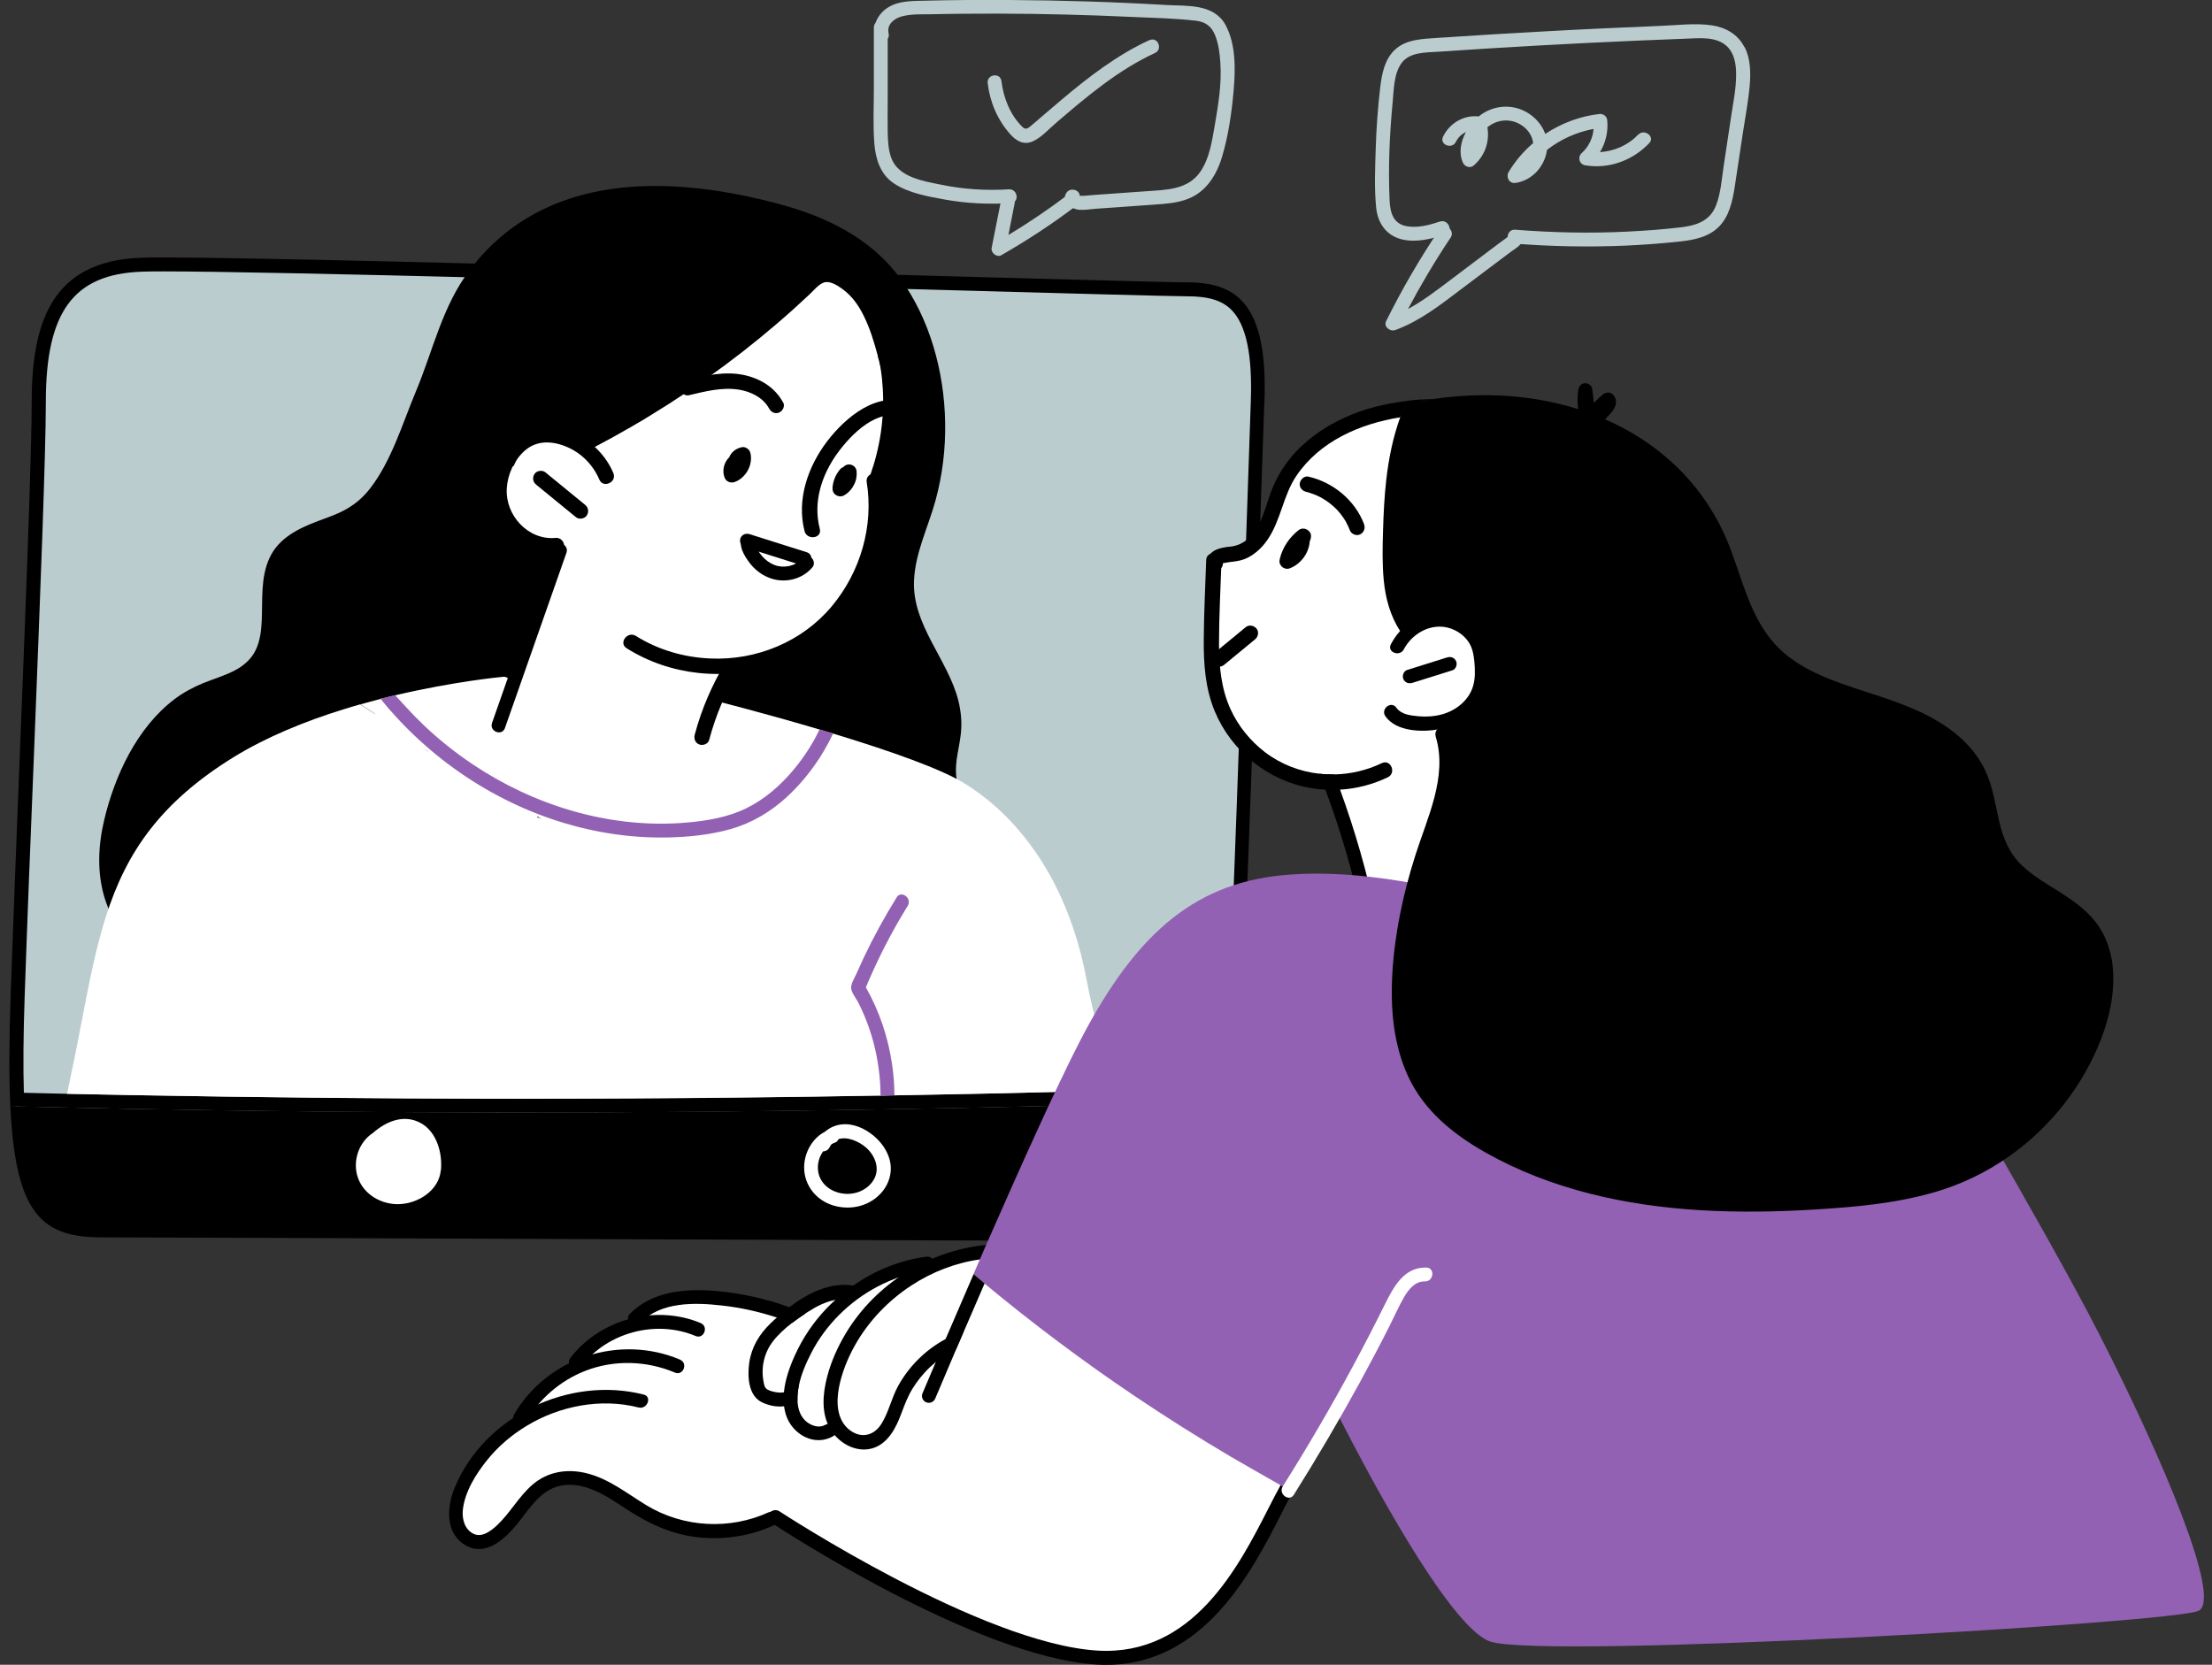
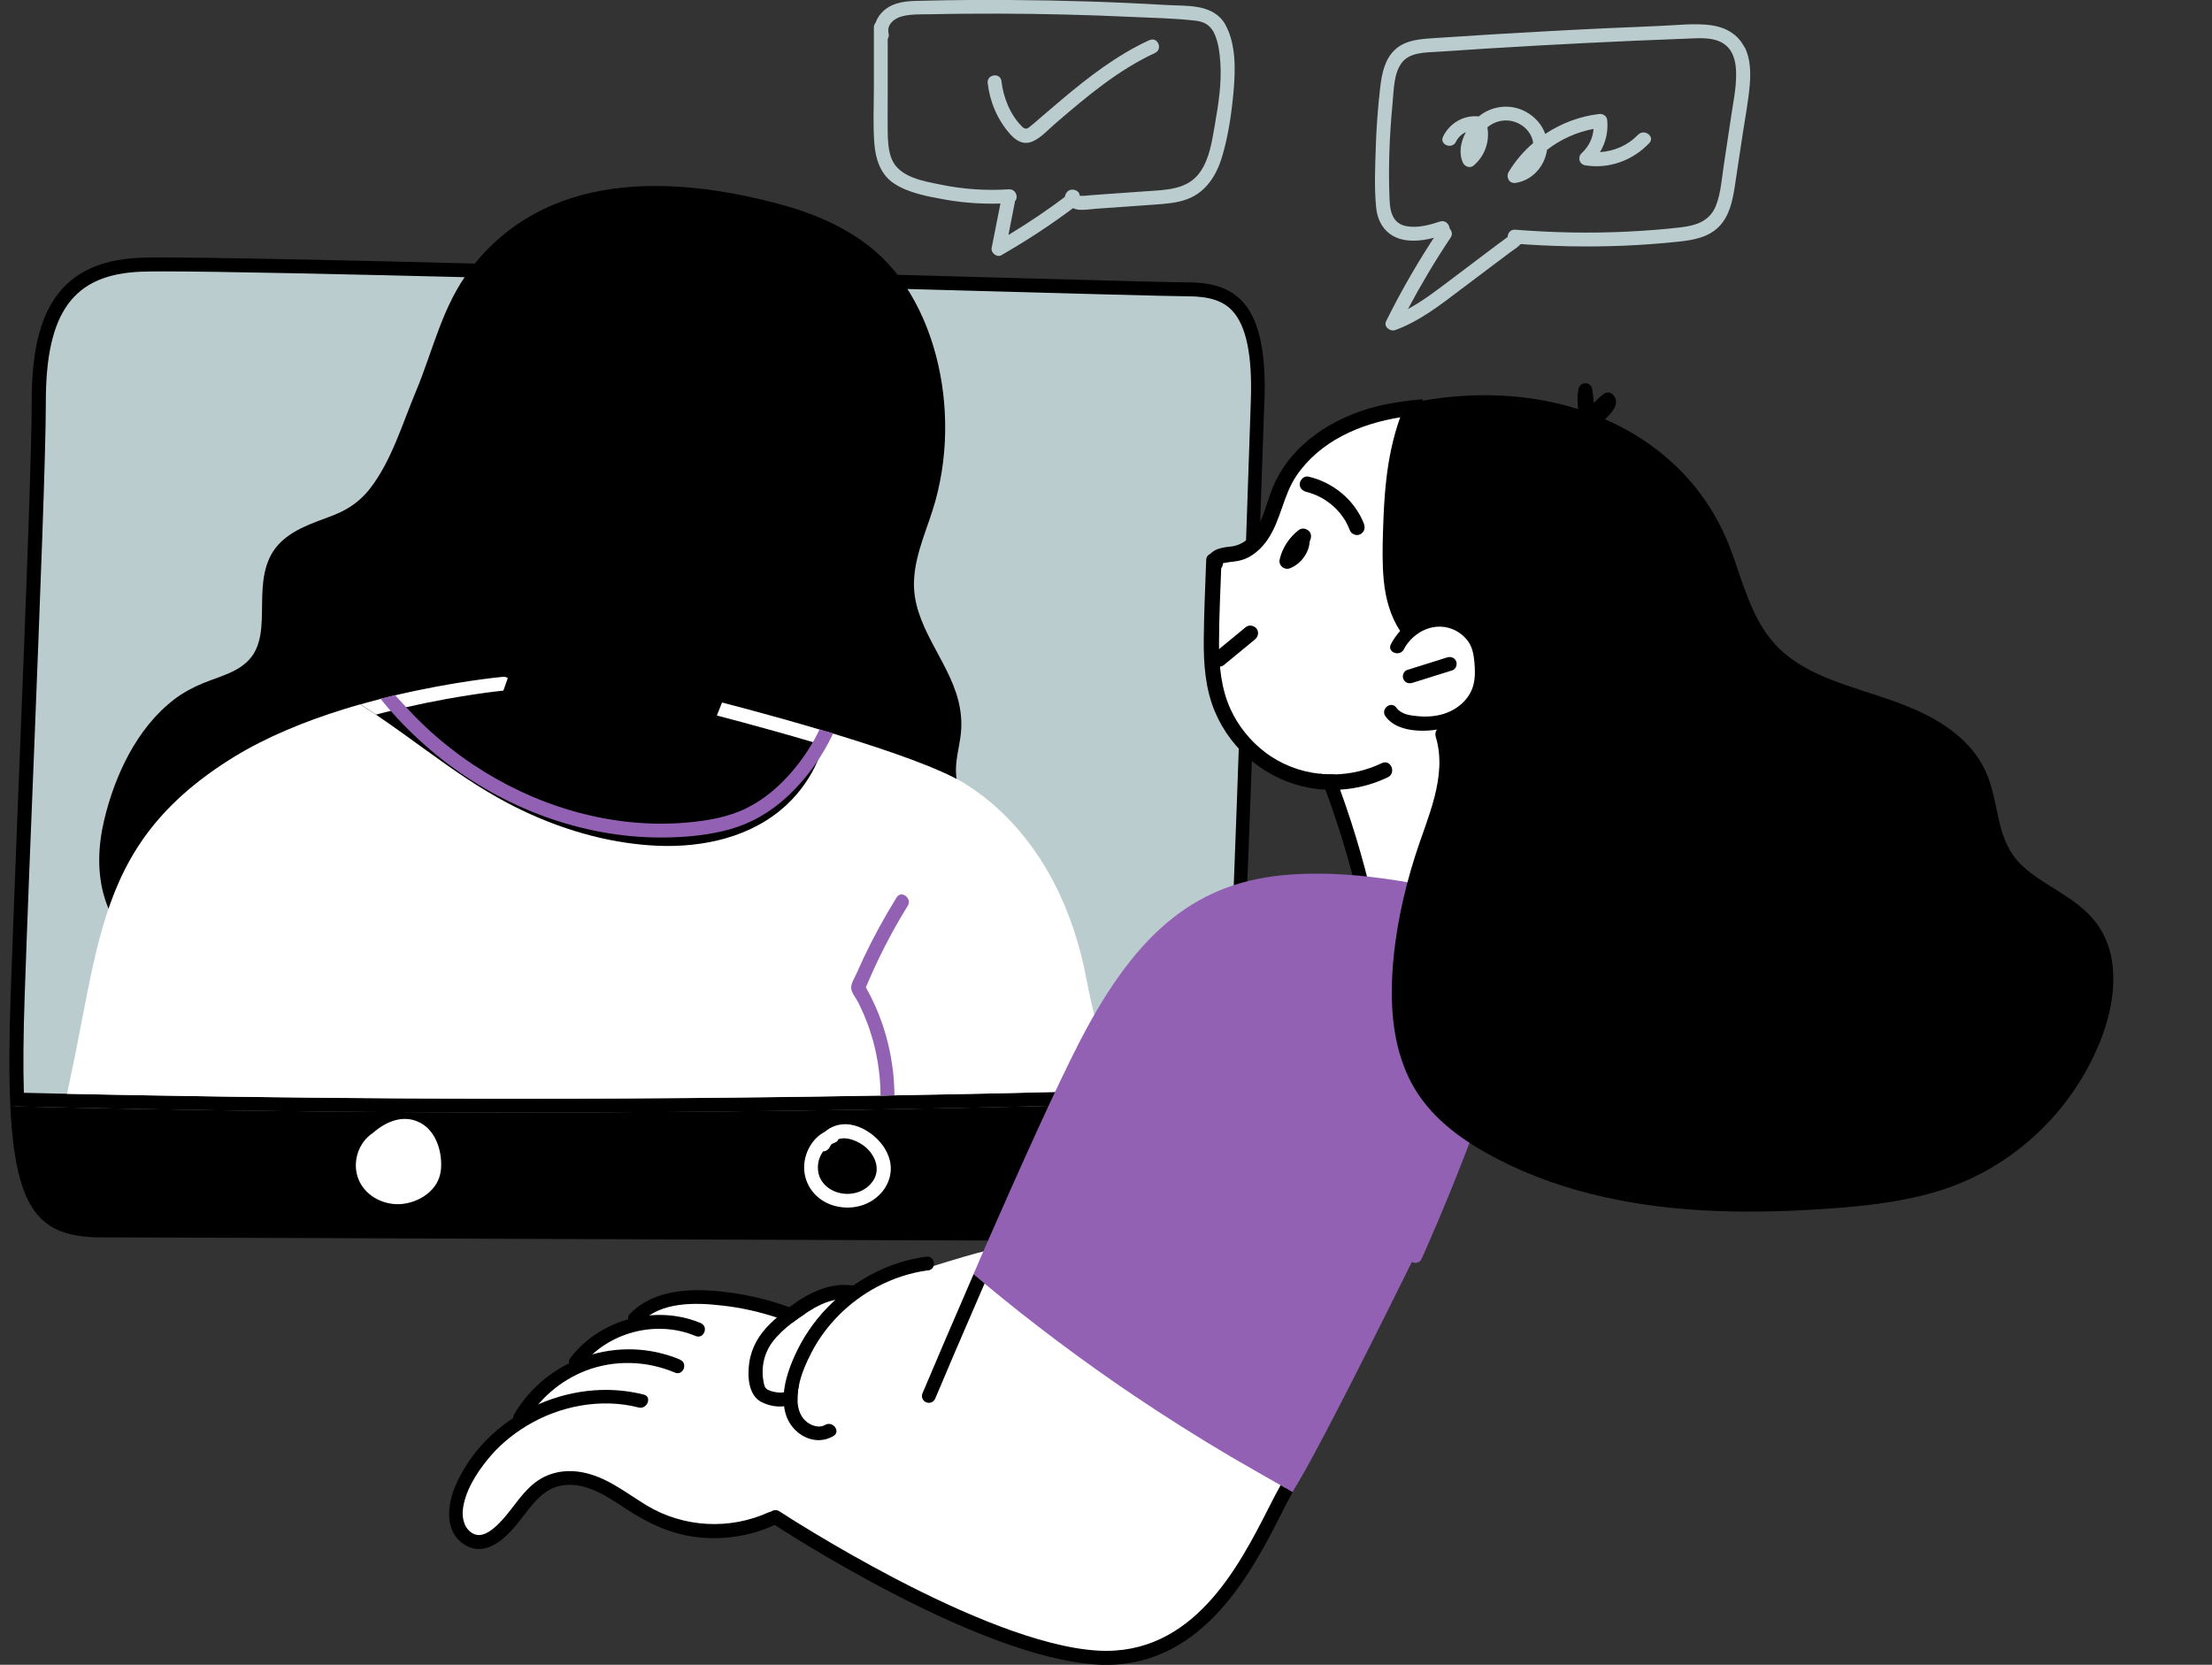
<svg xmlns="http://www.w3.org/2000/svg" width="186" height="140" viewBox="0 0 186 140" fill="none">
  <rect x="0" y="0" width="186" height="140" fill="#333333" stroke="none" />
  <g clip-path="url(#clip0_7281_40054)">
    <path d="M127.878 19.471C127.544 19.249 127.185 19.317 126.928 19.616C126.86 19.693 126.834 19.787 126.826 19.89C126.535 20.121 126.21 20.335 125.919 20.557C125.492 20.882 125.064 21.207 124.628 21.532C123.747 22.199 122.858 22.866 121.977 23.533C120.823 24.405 119.669 25.294 118.394 25.987C119.489 23.926 120.678 21.925 121.977 19.984C122.396 19.36 121.464 18.659 121.045 19.283C119.378 21.754 117.881 24.337 116.556 27.005C116.316 27.483 116.898 27.911 117.325 27.757C119.378 27.005 121.114 25.645 122.841 24.337C123.773 23.635 124.714 22.926 125.646 22.224C126.099 21.882 126.552 21.54 127.014 21.198C127.45 20.873 128.023 20.591 128.109 20.01C128.134 19.813 128.04 19.582 127.878 19.479V19.471Z" fill="#BBCCCF" />
    <path d="M146.679 3.959C146.132 2.882 145.106 2.3 143.934 2.129C142.506 1.924 140.984 2.129 139.547 2.181C136.46 2.309 133.365 2.446 130.278 2.617C127.123 2.788 123.976 2.976 120.82 3.19C119.606 3.275 118.246 3.301 117.306 4.173C116.425 4.985 116.194 6.208 116.057 7.354C115.861 9.056 115.732 10.766 115.681 12.476C115.63 14.118 115.553 15.811 115.715 17.444C115.843 18.753 116.562 19.813 117.879 20.13C119.093 20.42 120.376 20.095 121.53 19.71C122.248 19.471 121.787 18.394 121.077 18.633C120.196 18.924 119.187 19.197 118.255 19.018C117.118 18.804 116.887 17.821 116.844 16.803C116.724 14.075 116.844 11.33 117.101 8.62C117.203 7.559 117.195 6.2 117.853 5.302C118.529 4.378 119.871 4.421 120.897 4.353C123.693 4.164 126.49 3.985 129.295 3.831C132.065 3.677 134.827 3.54 137.598 3.42C139.017 3.361 140.428 3.301 141.848 3.249C142.925 3.207 144.302 3.07 145.174 3.857C145.85 4.464 145.995 5.447 145.986 6.302C145.986 7.465 145.738 8.628 145.567 9.783C145.362 11.168 145.148 12.545 144.943 13.93C144.772 15.041 144.704 16.23 144.293 17.282C143.78 18.599 142.626 18.966 141.317 19.12C139.821 19.3 138.316 19.403 136.811 19.48C133.673 19.634 130.534 19.565 127.405 19.317C126.661 19.257 126.524 20.42 127.276 20.48C130.381 20.728 133.493 20.788 136.606 20.66C138.136 20.591 139.659 20.48 141.181 20.318C142.395 20.189 143.669 19.958 144.558 19.044C145.422 18.154 145.679 16.897 145.867 15.717C146.098 14.229 146.32 12.733 146.542 11.245C146.747 9.885 147.013 8.517 147.132 7.14C147.218 6.088 147.192 4.934 146.705 3.968L146.679 3.959Z" fill="#BBCCCF" />
    <path d="M99.406 24.319C95.31 24.319 19.444 22.011 12.124 22.284C4.805 22.558 3.043 27.509 3.043 34.196C3.043 40.011 2.154 60.14 1.538 76.371C1.444 78.782 1.358 81.108 1.281 83.288C0.785 97.868 2.034 102.221 6.549 103.127C7.25 103.273 8.037 103.332 8.909 103.332C10.294 103.332 14.63 103.349 20.684 103.367C42.746 103.444 87.683 103.623 96.183 103.623C107.017 103.623 103.306 94.927 103.793 87.932C103.87 86.846 103.964 84.99 104.067 82.604C104.092 82.1 104.109 81.57 104.144 81.014C104.144 80.894 104.152 80.766 104.161 80.638C104.751 66.964 105.614 40.738 105.845 34.196C106.136 26.064 103.502 24.319 99.406 24.319Z" fill="#BBCCCF" />
    <path d="M106.323 33.786C106.622 25.517 103.963 23.747 99.824 23.747C95.916 23.747 27.584 21.652 13.697 21.652C12.867 21.652 12.234 21.652 11.815 21.677C4.436 21.959 2.666 26.996 2.666 33.786C2.666 40.575 1.494 66.562 0.896 83.691C0.767 87.427 0.75 90.506 0.87 93.037C2.375 93.08 3.888 93.114 5.394 93.139C7.335 93.182 9.284 93.225 11.234 93.259C22.06 93.465 32.894 93.567 43.72 93.567C54.546 93.567 64.525 93.473 74.932 93.285C81.26 93.174 87.588 93.054 93.915 92.84C97.379 92.729 100.833 92.584 104.288 92.404C104.211 91.053 104.16 89.702 104.245 88.402C104.741 81.296 106.015 42.038 106.315 33.769L106.323 33.786ZM103.091 88.334C103.022 89.326 103.031 90.326 103.074 91.301C99.918 91.455 96.754 91.583 93.625 91.686C87.126 91.9 80.772 92.011 74.923 92.122C64.576 92.31 54.084 92.404 43.737 92.404C33.39 92.404 22.034 92.302 11.268 92.096C9.498 92.062 7.642 92.028 5.65 91.985C4.479 91.96 3.264 91.925 2.007 91.9C1.939 89.685 1.964 87 2.076 83.733C2.289 77.551 2.58 70.18 2.871 63.048C3.375 50.238 3.854 38.147 3.854 33.786C3.854 26.227 6.18 23.063 11.884 22.849C12.277 22.832 12.893 22.823 13.722 22.823C22.787 22.823 55.717 23.73 77.514 24.337C89.683 24.67 98.482 24.918 99.85 24.918C101.646 24.918 102.8 25.277 103.587 26.098C104.792 27.355 105.314 29.852 105.177 33.743C105.117 35.334 105.023 38.061 104.912 41.499C104.425 55.865 103.51 82.622 103.116 88.342L103.091 88.334Z" fill="black" />
    <path d="M84.365 80.21C82.869 84.015 79.542 86.572 75.891 88.154C71.88 89.89 67.425 90.737 63.115 91.327C58.523 91.951 53.88 92.139 49.263 91.942C44.628 91.754 40.01 91.198 35.452 90.343C31.151 89.54 26.841 88.539 22.728 87.043C18.846 85.615 15.058 83.614 12.108 80.655C10.662 79.201 9.405 77.491 8.798 75.516C8.148 73.395 8.251 71.12 8.756 68.982C9.645 65.211 11.526 61.184 14.673 58.798C15.417 58.234 16.238 57.797 17.093 57.447C17.931 57.105 18.803 56.848 19.616 56.446C20.402 56.053 21.095 55.497 21.488 54.693C21.873 53.907 21.976 53.009 22.01 52.154C22.087 50.409 21.907 48.562 22.66 46.929C23.429 45.253 25.071 44.449 26.704 43.833C27.508 43.526 28.338 43.26 29.09 42.833C29.886 42.388 30.561 41.798 31.117 41.08C32.913 38.771 33.836 35.633 34.956 32.956C36.436 29.433 37.171 25.756 39.54 22.652C45.825 14.409 56.317 14.708 65.433 17.137C69.401 18.188 73.18 19.984 75.669 23.37C78.191 26.808 79.397 31.263 79.474 35.496C79.517 37.719 79.251 39.951 78.662 42.097C78.054 44.312 76.96 46.476 76.857 48.81C76.686 52.556 79.688 55.42 80.577 58.892C80.808 59.807 80.893 60.722 80.799 61.654C80.68 62.834 80.295 63.989 80.397 65.186C80.551 66.93 81.654 68.418 82.612 69.812C83.672 71.351 84.664 72.907 84.998 74.789C85.323 76.619 85.015 78.517 84.34 80.227L84.365 80.21Z" fill="black" />
-     <path d="M73.407 39.395C73.681 41.037 73.698 42.73 73.424 44.381C72.92 47.459 71.44 50.341 69.072 52.402C66.9 54.283 64.112 55.386 61.239 55.395C60.837 56.284 60.444 57.165 60.042 58.054C59.99 58.165 59.922 58.242 59.845 58.302C59.717 58.678 59.597 59.054 59.494 59.448C60.238 60.115 61.478 60.141 62.41 60.303C63.736 60.542 65.044 60.842 66.344 61.192C67.037 61.38 67.952 61.543 68.567 61.988C69.003 61.765 69.636 62.116 69.397 62.68C69.345 62.8 69.294 62.911 69.243 63.031C69.422 64.006 68.807 64.784 68.106 65.391C67.259 66.947 66.216 68.375 64.711 69.393C62.641 70.804 60.119 71.394 57.639 71.454C54.808 71.522 51.91 71.06 49.139 70.479C47.831 70.205 46.668 69.726 45.582 68.94C45.453 68.846 45.325 68.751 45.197 68.657C45.094 68.991 44.598 69.222 44.248 69.008C41.982 67.674 39.81 66.195 37.732 64.604C37.048 64.245 36.423 63.792 35.936 63.168C34.499 62.304 33.08 61.5 31.677 60.688C31.199 60.414 31.515 59.739 31.942 59.636C34.055 59.149 36.175 58.73 38.313 58.388C39.339 58.225 40.383 58.037 41.417 57.951C41.879 57.909 42.324 57.934 42.734 58.071C43.871 54.001 45.402 50.041 47.309 46.27C47.292 46.253 46.958 45.603 46.958 45.603C45.693 45.586 44.453 45.338 43.452 44.483C41.956 43.201 41.939 41.182 42.768 39.507C42.871 39.301 43.033 39.199 43.204 39.173C43.333 38.848 43.487 38.532 43.683 38.232C44.307 37.266 45.411 36.402 46.616 36.428C47.249 36.437 47.796 36.745 48.292 37.129C48.557 37.334 48.814 37.54 49.079 37.745C49.105 37.574 49.207 37.42 49.43 37.352C51.106 36.804 52.705 36.086 54.218 35.214C54.236 35.077 54.304 34.94 54.441 34.82C55.561 33.888 56.792 33.102 58.109 32.452C58.084 32.221 58.203 31.981 58.443 31.845C60.512 30.682 62.479 29.348 64.334 27.868C65.164 27.21 65.959 26.526 66.737 25.816C67.114 25.465 67.49 25.115 67.858 24.764C68.191 24.431 68.507 24.037 68.884 23.755C69.722 23.14 70.594 23.73 71.346 24.2C72.176 24.713 72.817 25.406 73.176 26.321C73.527 27.227 73.629 28.21 73.749 29.168C73.792 29.519 73.835 29.861 73.877 30.211C74.049 30.271 74.194 30.417 74.245 30.656C74.835 33.589 74.519 36.642 73.407 39.395Z" fill="white" />
    <path d="M74.161 40.353C74.025 39.532 72.75 39.712 72.879 40.541C73.477 44.252 72.349 48.1 69.946 50.982C67.449 53.975 63.609 55.548 59.736 55.377C57.521 55.283 55.349 54.659 53.468 53.479C52.766 53.043 51.988 54.069 52.689 54.514C56.375 56.831 61.027 57.301 65.131 55.856C69.082 54.462 72.135 51.205 73.511 47.271C74.29 45.065 74.52 42.679 74.153 40.362L74.161 40.353Z" fill="black" />
    <path d="M75.499 32.358C75.414 30.989 75.174 29.638 74.807 28.322C74.473 27.141 74.123 25.585 73.139 24.781C72.498 24.251 71.728 25.286 72.361 25.816C72.797 26.175 72.968 26.885 73.156 27.398C73.362 27.962 73.541 28.535 73.686 29.125C73.986 30.305 74.165 31.52 74.234 32.734C74.371 35.188 73.994 37.659 73.174 39.968C72.891 40.746 74.097 41.225 74.379 40.438C75.303 37.847 75.679 35.102 75.508 32.358H75.499Z" fill="black" />
    <path d="M76.467 33.914C73.782 32.819 71.089 35.103 69.558 37.104C67.942 39.224 66.967 42.003 67.651 44.663C67.856 45.458 69.139 45.287 68.934 44.475C68.352 42.234 69.079 39.968 70.405 38.13C71.559 36.531 73.808 34.222 75.997 35.111C76.767 35.428 77.246 34.222 76.467 33.905V33.914Z" fill="black" />
    <path d="M72.029 39.609C72.012 39.558 72.003 39.506 71.986 39.446C71.96 39.395 71.926 39.352 71.9 39.301C71.815 39.19 71.687 39.113 71.541 39.079C71.319 39.019 71.08 39.096 70.926 39.267C70.823 39.31 70.729 39.369 70.644 39.464C70.276 39.891 70.045 40.455 70.002 41.02C69.985 41.251 70.07 41.473 70.259 41.61C70.353 41.678 70.455 41.721 70.575 41.738C70.686 41.747 70.797 41.738 70.9 41.695C71.011 41.636 71.114 41.576 71.216 41.499C71.293 41.439 71.362 41.37 71.43 41.302C71.593 41.139 71.704 40.968 71.815 40.755C72.003 40.404 72.063 40.002 72.029 39.617V39.609Z" fill="black" />
    <path d="M63.112 38.155C63.078 37.993 63.001 37.822 62.856 37.728C62.719 37.634 62.539 37.565 62.377 37.608C61.975 37.694 61.607 37.924 61.402 38.283C61.368 38.335 61.35 38.395 61.325 38.446C60.872 38.882 60.692 39.6 60.94 40.191C61.077 40.524 61.462 40.652 61.787 40.532C62.71 40.191 63.309 39.122 63.112 38.155Z" fill="black" />
    <path d="M65.849 33.846C65.165 32.589 63.959 31.845 62.591 31.545C60.974 31.186 59.307 31.58 57.733 31.956C57.392 32.041 57.135 32.324 57.186 32.691C57.229 33.016 57.58 33.324 57.922 33.239C59.29 32.914 60.718 32.546 62.129 32.768C63.121 32.922 64.173 33.435 64.668 34.35C64.831 34.658 65.173 34.838 65.515 34.692C65.814 34.564 66.028 34.154 65.857 33.846H65.849Z" fill="black" />
    <path d="M42.944 57.438C42.961 57.609 42.901 57.772 42.79 57.883C42.73 57.951 42.653 58.003 42.568 58.028C42.525 58.054 42.474 58.063 42.422 58.071C42.354 58.071 38.78 58.422 34.154 59.474C33.734 59.568 33.298 59.67 32.862 59.781C32.46 59.875 32.041 59.987 31.622 60.098C31.58 60.072 31.545 60.047 31.511 60.021C31.118 59.756 30.707 59.491 30.297 59.234C30.878 59.072 31.451 58.918 32.016 58.772C32.426 58.67 32.837 58.567 33.23 58.473C38.13 57.319 42.021 56.942 42.311 56.917C42.611 56.891 42.884 57.096 42.935 57.396C42.935 57.413 42.935 57.43 42.935 57.447L42.944 57.438Z" fill="white" />
    <path d="M69.438 61.5C69.412 61.714 69.378 61.919 69.336 62.133C69.319 62.218 69.301 62.295 69.284 62.372C69.267 62.466 69.242 62.56 69.216 62.663C68.934 62.578 68.651 62.492 68.369 62.415C63.82 61.072 59.827 60.055 59.741 60.038C59.433 59.961 59.237 59.644 59.314 59.328C59.356 59.157 59.476 59.02 59.63 58.943C59.75 58.883 59.886 58.866 60.023 58.901C60.357 58.986 64.384 60.004 68.925 61.355C69.096 61.406 69.267 61.457 69.438 61.509V61.5Z" fill="white" />
    <path d="M61.928 55.557C61.672 55.36 61.202 55.386 61.022 55.685C59.876 57.584 58.995 59.619 58.423 61.765C58.328 62.099 58.44 62.466 58.79 62.603C59.09 62.723 59.534 62.578 59.628 62.236C60.167 60.209 60.979 58.259 62.057 56.455C62.236 56.156 62.228 55.771 61.928 55.548V55.557Z" fill="black" />
    <path d="M51.574 39.78C50.959 38.343 49.838 37.197 48.436 36.513C46.999 35.812 45.195 35.607 43.801 36.522C41.167 38.258 40.475 42.303 42.553 44.714C43.639 45.971 45.263 46.664 46.922 46.51C47.752 46.433 47.529 45.159 46.709 45.236C44.4 45.449 42.484 43.329 42.612 41.088C42.681 39.891 43.22 38.711 44.117 37.907C45.127 37.009 46.426 37.069 47.623 37.565C48.872 38.078 49.864 39.087 50.394 40.327C50.719 41.097 51.899 40.55 51.574 39.788V39.78Z" fill="black" />
    <path d="M49.203 42.457C48.091 41.542 46.971 40.635 45.859 39.72C45.594 39.507 45.141 39.575 44.953 39.849C44.748 40.148 44.799 40.524 45.081 40.755C46.193 41.67 47.313 42.585 48.425 43.491C48.69 43.705 49.143 43.637 49.331 43.363C49.536 43.064 49.485 42.688 49.203 42.457Z" fill="black" />
    <path d="M75.001 29.886C74.719 28.792 74.411 27.697 73.958 26.654C73.547 25.696 73.017 24.773 72.282 24.029C71.572 23.302 70.512 22.532 69.451 22.567C68.887 22.584 68.408 22.866 67.998 23.233C67.493 23.678 67.014 24.157 66.518 24.61C65.544 25.5 64.543 26.372 63.526 27.21C61.439 28.929 59.276 30.553 57.027 32.058C54.538 33.734 51.956 35.257 49.296 36.65C48.629 36.992 49.083 38.078 49.749 37.728C54.205 35.402 58.455 32.691 62.422 29.596C64.398 28.056 66.296 26.432 68.118 24.713C68.468 24.379 68.938 23.772 69.451 23.721C69.93 23.678 70.512 24.063 70.879 24.337C71.666 24.91 72.231 25.739 72.65 26.603C73.163 27.646 73.496 28.758 73.796 29.869C74.189 31.374 74.505 32.896 74.625 34.453C74.685 35.205 75.839 35.034 75.779 34.282C75.668 32.794 75.369 31.323 74.993 29.878L75.001 29.886Z" fill="black" />
    <path d="M67.866 46.45C66.25 45.937 64.642 45.424 63.026 44.919C62.727 44.825 62.393 44.945 62.265 45.253C62.154 45.535 62.291 45.911 62.598 46.014L67.438 47.544C67.738 47.639 68.071 47.519 68.199 47.211C68.311 46.929 68.174 46.553 67.866 46.45Z" fill="black" />
    <path d="M68.208 46.886C67.943 46.689 67.593 46.758 67.387 47.006C66.883 47.613 65.908 47.81 65.138 47.519C64.737 47.365 64.377 47.108 64.095 46.783C63.95 46.612 63.796 46.407 63.693 46.219C63.633 46.108 63.582 45.997 63.531 45.886C63.505 45.834 63.48 45.783 63.471 45.723C63.651 45.159 62.847 44.629 62.453 45.193C62.017 45.826 62.59 46.741 62.983 47.271C63.394 47.835 63.958 48.297 64.608 48.562C65.882 49.101 67.43 48.767 68.32 47.699C68.525 47.459 68.448 47.066 68.2 46.877L68.208 46.886Z" fill="black" />
    <path d="M46.546 46.057C44.819 50.974 43.091 55.891 41.373 60.799C41.124 61.509 42.211 61.936 42.459 61.226C44.186 56.309 45.913 51.393 47.632 46.484C47.88 45.774 46.794 45.347 46.546 46.057Z" fill="black" />
    <path d="M93.615 91.686C87.228 91.899 80.977 92.011 75.213 92.113C75.111 92.113 75.016 92.113 74.914 92.113C74.623 92.113 74.332 92.122 74.042 92.13C70.202 92.199 66.346 92.25 62.48 92.293C56.221 92.361 49.953 92.395 43.728 92.395C42.77 92.395 41.812 92.395 40.854 92.395C31.012 92.378 21.076 92.276 11.259 92.096C9.489 92.062 7.633 92.028 5.641 91.985C5.743 91.472 5.854 90.967 5.957 90.454C6.308 88.838 6.598 87.307 6.881 85.828C8.12 79.415 9.13 74.216 12.687 69.675C14.346 67.563 16.552 65.587 19.605 63.698C22.401 61.97 25.668 60.653 28.823 59.67C29.31 59.516 29.798 59.371 30.285 59.234C30.696 59.499 31.098 59.755 31.499 60.021C31.542 60.046 31.576 60.072 31.611 60.098C33.09 61.098 34.467 62.107 35.843 63.099C38.084 64.724 40.29 66.272 42.676 67.528C43.488 67.956 44.318 68.358 45.164 68.717C45.241 68.751 45.31 68.777 45.386 68.811C48.499 70.12 51.826 70.958 55.178 71.12C59.094 71.308 63.25 70.41 66.183 67.648C67.269 66.622 68.158 65.365 68.748 63.997C68.936 63.561 69.09 63.116 69.21 62.663C69.236 62.569 69.261 62.466 69.278 62.372C69.296 62.295 69.313 62.218 69.33 62.141C69.373 61.928 69.407 61.722 69.433 61.508C69.638 61.568 69.843 61.628 70.048 61.688C70.219 61.739 70.399 61.799 70.578 61.851C74.76 63.133 79.044 64.621 81.053 65.853C84.175 67.768 86.723 70.615 88.587 74.156C89.861 76.593 90.802 79.363 91.366 82.391C91.768 84.528 92.615 87.949 93.607 91.686H93.615Z" fill="white" />
    <path d="M96.572 104.359C85.644 104.359 15.062 104.059 8.572 104.059C3.715 104.059 1.5 102.246 0.936 94.191C0.91 93.815 0.893 93.43 0.867 93.028C4.322 93.114 7.777 93.191 11.231 93.251C32.464 93.644 53.705 93.653 74.929 93.276C84.703 93.097 94.511 92.917 104.285 92.404C104.311 92.789 104.328 93.165 104.354 93.55C104.704 99.177 104.935 104.359 96.572 104.359Z" fill="black" />
    <path d="M37.063 98.441C36.892 100.109 35.198 101.186 33.625 101.263C32.137 101.34 30.589 100.485 30.093 99.031C29.623 97.68 30.145 96.064 31.359 95.277C32.505 94.268 33.984 93.687 35.369 94.439C36.729 95.175 37.225 96.996 37.071 98.441H37.063Z" fill="white" />
    <path d="M74.877 97.868C74.757 97.047 74.304 96.312 73.714 95.739C73.03 95.081 72.064 94.55 71.097 94.542C70.43 94.533 69.832 94.773 69.353 95.183C68.276 95.739 67.617 96.979 67.617 98.176C67.617 99.681 68.635 100.947 70.063 101.374C71.568 101.827 73.227 101.417 74.227 100.168C74.74 99.527 74.997 98.68 74.877 97.86V97.868ZM73.389 99.339C72.765 100.228 71.628 100.57 70.593 100.322C69.652 100.1 68.891 99.399 68.789 98.441C68.72 97.86 68.883 97.278 69.216 96.825C69.456 96.825 69.661 96.68 69.772 96.457C69.823 96.363 69.875 96.278 69.935 96.209C70.02 96.166 70.114 96.124 70.208 96.09C70.345 96.047 70.448 95.936 70.507 95.799C71.251 95.551 72.235 95.995 72.816 96.5C73.629 97.21 74.056 98.39 73.389 99.339Z" fill="white" />
    <path d="M83.712 105.137C84.234 104.624 77.803 106.685 77.803 106.685C77.803 106.685 76.033 106.608 74.699 107.052C73.365 107.497 71.159 108.968 71.159 108.968C71.159 108.968 69.679 108.523 68.576 109.045C67.473 109.558 66.439 110.302 66.439 110.302C66.439 110.302 62.676 109.045 58.982 109.267C55.288 109.489 53.595 110.892 53.595 110.892C53.595 110.892 50.935 111.781 50.123 112.662C49.31 113.551 47.985 114.731 47.985 114.731C47.985 114.731 45.471 116.279 44.736 117.613C44 118.938 43.923 119.315 43.923 119.315C43.923 119.315 40.674 121.016 39.494 123.376C38.314 125.737 37.724 129.063 39.348 129.508C40.973 129.952 42.076 128.841 43.633 127.147C45.18 125.446 47.549 123.308 49.319 124.266C51.089 125.223 56.109 129.063 59.136 128.995C62.163 128.918 65.19 127.814 65.19 127.814C65.19 127.814 78.624 136.083 84.533 137.785C90.442 139.487 97.377 141.035 101.515 135.938C105.646 130.842 109.485 122.137 109.485 122.137C109.485 122.137 88.962 105.308 88.74 105.154C88.518 105.008 83.72 105.154 83.72 105.154L83.712 105.137Z" fill="white" />
    <path d="M119.816 34.778C119.448 34.778 114.566 35.068 111.693 37.069C108.819 39.07 107.562 42.457 106.451 44.158C105.339 45.86 104.971 46.228 103.868 46.45C102.765 46.672 102.098 46.595 102.021 47.117C101.944 47.63 100.319 61.663 106.895 64.613C113.463 67.563 112.137 66.092 112.137 66.092C112.137 66.092 114.497 76.353 114.72 76.353C114.942 76.353 128.376 73.626 128.453 73.326C128.53 73.027 132.515 57.088 132.66 56.566C132.805 56.053 128.53 43.5 128.53 43.5L119.816 34.786V34.778Z" fill="white" />
    <path d="M113.048 35.129C114.733 34.35 116.503 33.931 118.316 33.718C118.111 34.171 117.922 34.633 117.751 35.094C114.365 35.633 110.987 37.095 109.012 40.011C107.892 41.662 107.712 43.739 106.592 45.373C106.122 46.074 105.446 46.698 104.66 47.015C104.241 47.177 103.813 47.22 103.377 47.271C103.223 47.288 103.069 47.331 102.915 47.348C102.889 47.348 102.864 47.365 102.83 47.374C102.83 48.229 101.555 48.075 101.547 47.254C101.538 46.254 102.659 46.04 103.437 45.971C104.523 45.869 105.301 45.133 105.805 44.201C106.353 43.175 106.592 42.021 107.037 40.96C107.404 40.088 107.9 39.267 108.49 38.54C109.705 37.053 111.304 35.924 113.04 35.129H113.048Z" fill="black" />
-     <path d="M120.679 33.546C120.32 33.597 119.961 33.649 119.602 33.717C119.619 33.674 119.644 33.632 119.661 33.589C119.995 33.572 120.337 33.555 120.67 33.546H120.679Z" fill="black" />
    <path d="M114.564 77.14C113.794 73.497 112.751 69.906 111.451 66.417C111.28 65.964 111.109 65.511 110.93 65.066C111.357 65.117 111.776 65.134 112.204 65.126C112.366 65.553 112.529 65.981 112.683 66.409C113.94 69.855 114.949 73.386 115.71 76.969C115.864 77.713 114.709 77.867 114.555 77.14H114.564Z" fill="black" />
    <path d="M116.698 65.365C115.441 65.972 114.072 66.323 112.687 66.408C112.277 66.434 111.858 66.443 111.447 66.408C111.054 66.391 110.652 66.349 110.259 66.28C106.659 65.682 103.555 63.193 102.152 59.833C101.348 57.917 101.203 55.831 101.22 53.778C101.237 51.547 101.348 49.323 101.425 47.1C101.451 46.262 102.742 46.416 102.708 47.245C102.631 49.537 102.503 51.837 102.503 54.129C102.503 56.002 102.682 57.909 103.469 59.636C104.119 61.064 105.136 62.312 106.376 63.262C107.719 64.279 109.301 64.886 110.926 65.066C111.353 65.117 111.772 65.134 112.2 65.126C113.559 65.1 114.928 64.784 116.193 64.177C116.946 63.817 117.442 65.006 116.698 65.365Z" fill="black" />
    <path d="M110.097 44.697C109.866 44.432 109.473 44.363 109.191 44.586C108.438 45.176 107.857 46.022 107.626 46.954C107.6 47.066 107.574 47.168 107.591 47.279C107.609 47.425 107.686 47.544 107.78 47.647C107.968 47.827 108.241 47.886 108.481 47.784C109.396 47.416 110.071 46.501 110.131 45.518C110.277 45.227 110.285 44.911 110.106 44.705L110.097 44.697Z" fill="black" />
    <path d="M114.706 44.09C113.928 42.055 112.115 40.567 110.012 40.079C109.67 40.002 109.336 40.327 109.293 40.652C109.251 41.029 109.524 41.294 109.866 41.37C110.003 41.405 110.063 41.422 110.114 41.439C110.226 41.473 110.328 41.507 110.431 41.55C110.645 41.627 110.85 41.721 111.046 41.824C111.081 41.841 111.106 41.858 111.141 41.875C111.158 41.884 111.226 41.926 111.243 41.935C111.346 41.995 111.448 42.063 111.551 42.132C111.739 42.26 111.91 42.397 112.081 42.542C112.124 42.576 112.158 42.611 112.192 42.645C112.201 42.653 112.261 42.705 112.286 42.73C112.312 42.756 112.346 42.79 112.355 42.799C112.398 42.841 112.44 42.884 112.483 42.935C112.637 43.098 112.774 43.277 112.902 43.457C112.97 43.56 113.039 43.662 113.107 43.765C113.107 43.765 113.15 43.833 113.159 43.85C113.176 43.876 113.201 43.927 113.201 43.936C113.321 44.15 113.415 44.372 113.509 44.603C113.629 44.919 114.048 45.09 114.356 44.945C114.681 44.791 114.826 44.432 114.698 44.098L114.706 44.09Z" fill="black" />
    <path d="M105.652 52.855C105.43 52.599 105.028 52.513 104.746 52.744C103.874 53.462 102.993 54.189 102.121 54.907C101.864 55.121 101.779 55.54 102.009 55.814C102.232 56.07 102.634 56.156 102.916 55.925C103.788 55.207 104.669 54.48 105.541 53.761C105.798 53.548 105.883 53.129 105.652 52.855Z" fill="black" />
    <path d="M125.173 56.173C125.148 55.326 125.062 54.42 124.652 53.658C123.959 52.367 122.531 51.529 121.06 51.529C119.29 51.529 117.759 52.641 116.956 54.18C116.605 54.847 117.7 55.266 118.042 54.608C118.555 53.633 119.538 52.88 120.641 52.727C121.719 52.572 122.822 53.06 123.454 53.941C123.814 54.445 123.916 55.052 123.976 55.651C124.036 56.335 124.062 57.045 123.865 57.703C123.531 58.824 122.574 59.636 121.488 60.004C120.752 60.252 119.957 60.303 119.187 60.226C118.555 60.166 117.811 60.072 117.417 59.516C116.981 58.9 116.066 59.619 116.494 60.234C117.417 61.551 119.649 61.594 121.069 61.312C122.634 61.004 124.045 60.081 124.746 58.627C125.113 57.866 125.19 57.002 125.165 56.164L125.173 56.173Z" fill="black" />
    <path d="M122.437 55.6C122.292 55.292 121.984 55.19 121.668 55.292C120.548 55.643 119.427 55.993 118.316 56.344C118.025 56.438 117.88 56.84 118.008 57.114C118.153 57.421 118.461 57.524 118.777 57.421C119.898 57.071 121.018 56.72 122.13 56.37C122.42 56.276 122.566 55.874 122.437 55.6Z" fill="black" />
-     <path d="M108.516 110.302C108.516 111.336 120.625 136.588 125.345 138.059C130.074 139.538 182.98 136.485 184.896 135.451C186.811 134.416 181.945 122.855 176.627 112.414C171.795 102.922 161.662 86.179 159.302 81.305C156.942 76.43 145.423 72.497 144.688 72.343C143.952 72.198 123.276 80.467 123.276 80.467L108.508 110.293L108.516 110.302Z" fill="#9361B3" />
-     <path d="M84.231 104.624C84.06 105.017 83.889 105.41 83.718 105.804C83.273 105.812 82.837 105.855 82.392 105.915C80.349 106.197 78.373 106.967 76.646 108.095C74.679 109.378 73.003 111.131 71.857 113.192C71.259 114.278 70.771 115.484 70.54 116.706C70.309 117.963 70.361 119.443 71.472 120.281C72.439 120.999 73.499 120.725 74.115 119.742C74.73 118.759 74.961 117.579 75.517 116.561C76.432 114.902 77.817 113.525 79.476 112.627C79.972 112.362 80.494 112.131 81.033 111.96C80.802 112.499 80.588 113.012 80.374 113.483C79.75 113.782 79.16 114.158 78.63 114.594C78.322 114.851 78.023 115.124 77.749 115.432C77.236 115.997 76.774 116.629 76.432 117.322C76.099 117.98 75.876 118.682 75.594 119.366C75.115 120.512 74.354 121.675 73.02 121.871C71.729 122.059 70.455 121.256 69.813 120.17C69.035 118.844 69.181 117.219 69.548 115.791C69.89 114.483 70.446 113.252 71.139 112.097C73.636 107.967 78.117 105.154 82.905 104.7C83.341 104.658 83.778 104.641 84.214 104.632L84.231 104.624Z" fill="black" />
    <path d="M78.031 106.83C76.518 107.035 75.073 107.514 73.722 108.232C71.413 109.464 69.429 111.422 68.232 113.748C67.796 114.594 67.36 115.569 67.171 116.553C67.086 116.972 67.043 117.399 67.06 117.818C67.094 118.536 67.325 119.195 67.881 119.614C68.292 119.913 68.899 120.11 69.369 119.836C70.01 119.451 70.729 120.375 70.087 120.76C68.488 121.717 66.564 120.606 66.068 118.921C66.008 118.707 65.957 118.494 65.932 118.28C65.88 117.895 65.88 117.502 65.915 117.108C66.017 116.014 66.41 114.919 66.847 113.961C67.505 112.508 68.411 111.165 69.523 110.011C69.745 109.78 69.985 109.549 70.224 109.327C70.703 108.891 71.199 108.489 71.729 108.121C73.551 106.847 75.646 105.983 77.878 105.684C78.63 105.581 78.793 106.736 78.049 106.838L78.031 106.83Z" fill="black" />
    <path d="M71.682 109.284C71.186 109.199 70.69 109.224 70.22 109.318C69.433 109.472 68.689 109.84 67.996 110.285C67.911 110.344 67.817 110.396 67.731 110.456C67.355 110.704 66.97 110.969 66.603 111.251C66.004 111.713 65.44 112.226 65.004 112.79C64.26 113.739 63.977 114.988 64.2 116.168C64.251 116.459 64.285 116.732 64.559 116.869C64.773 116.98 65.038 117.049 65.269 117.083C65.483 117.117 65.705 117.126 65.91 117.091C66.158 117.049 66.389 116.946 66.551 116.732C66.722 116.51 66.962 116.467 67.167 116.535C67.082 116.954 67.039 117.382 67.056 117.801C66.731 118.083 66.338 118.212 65.927 118.263C65.303 118.34 64.636 118.203 64.072 117.929C62.909 117.374 62.84 115.723 63.003 114.594C63.191 113.295 63.841 112.209 64.781 111.302C64.952 111.131 65.14 110.96 65.337 110.789C65.671 110.49 66.021 110.191 66.389 109.917C67.945 108.737 69.809 107.822 71.708 108.104C71.742 108.104 71.768 108.104 71.802 108.113C72.546 108.232 72.409 109.395 71.674 109.276L71.682 109.284Z" fill="black" />
    <path d="M125.018 92.122C123.393 96.774 121.546 101.349 119.545 105.855C119.383 106.223 118.989 106.265 118.716 106.129C116.834 109.934 111.464 120.76 109.267 124.488C109.173 124.65 109.079 124.796 109.002 124.933C108.899 125.104 108.788 125.283 108.685 125.489C108.352 125.292 108.01 125.095 107.676 124.898C106.274 124.095 104.854 123.299 103.452 122.478C100.715 120.862 98.022 119.161 95.379 117.382C91.027 114.449 86.82 111.294 82.784 107.941C82.476 107.685 82.159 107.428 81.852 107.163C82.014 106.796 82.168 106.419 82.339 106.043C82.356 106 82.373 105.958 82.39 105.915C82.57 105.513 82.741 105.102 82.921 104.692C85.683 98.398 88.864 91.292 90.865 87.444C95.696 78.132 100.792 74.104 108.471 73.549C113.123 73.207 117.664 74.053 120.11 74.506C120.383 74.558 120.648 74.6 120.871 74.643C120.973 74.618 121.093 74.626 121.23 74.686C121.392 74.729 121.461 74.737 121.503 74.737C121.768 74.737 121.982 74.908 122.059 75.139C123.445 76.063 124.308 77.568 124.89 79.141C125.198 79.979 125.437 80.851 125.668 81.715C125.976 82.895 126.275 84.084 126.343 85.306C126.463 87.658 125.796 89.933 125.026 92.13L125.018 92.122Z" fill="#9361B3" />
    <path d="M177.667 81.433C177.548 80.013 177.069 78.62 176.18 77.499C175.367 76.465 174.273 75.704 173.17 75.002C172.084 74.318 170.955 73.668 170.014 72.779C168.971 71.787 168.441 70.513 168.116 69.128C167.774 67.648 167.568 66.109 166.901 64.733C166.32 63.518 165.431 62.492 164.387 61.654C162.181 59.884 159.453 59.003 156.803 58.148C154.109 57.267 151.184 56.31 149.226 54.146C147.208 51.906 146.533 48.853 145.489 46.108C144.463 43.423 142.898 41.054 140.803 39.079C139.067 37.446 137.084 36.18 134.954 35.257C135.006 35.214 135.057 35.171 135.1 35.12C135.356 34.863 135.604 34.598 135.767 34.282C135.972 33.88 135.912 33.418 135.561 33.127C135.365 32.965 135.048 32.982 134.852 33.127C134.552 33.358 134.279 33.615 134.014 33.888C133.988 33.504 133.945 33.11 133.885 32.725C133.843 32.435 133.586 32.221 133.295 32.23C132.996 32.23 132.774 32.452 132.722 32.743C132.628 33.298 132.628 33.863 132.705 34.41C129.789 33.486 126.677 33.127 123.598 33.264C122.615 33.307 121.64 33.392 120.665 33.538C120.306 33.589 119.947 33.64 119.588 33.709C119.605 33.666 119.631 33.623 119.648 33.581C119.194 33.615 118.75 33.649 118.305 33.709C118.1 34.162 117.912 34.624 117.741 35.086C117.134 36.77 116.774 38.54 116.569 40.328C116.407 41.747 116.338 43.175 116.296 44.603C116.253 45.997 116.219 47.399 116.355 48.793C116.501 50.332 116.911 51.829 117.766 53.12C118.066 53.565 118.613 53.334 118.758 52.932C118.801 52.906 118.852 52.881 118.895 52.838C119.836 51.983 121.178 51.769 122.367 52.179C123.59 52.607 124.436 53.667 124.744 54.907C125.445 57.686 123.521 60.183 121.041 61.209C120.725 61.338 120.64 61.68 120.734 61.979C121.734 65.34 119.998 68.803 119.006 71.95C117.98 75.165 117.262 78.551 117.074 81.929C116.911 84.836 117.168 87.864 118.416 90.54C119.75 93.405 122.187 95.38 124.89 96.911C130.422 100.04 136.716 101.4 143.009 101.776C146.199 101.964 149.406 101.913 152.587 101.716C155.973 101.511 159.376 101.212 162.652 100.263C168.193 98.664 172.862 94.816 175.581 89.745C176.923 87.239 177.907 84.306 177.667 81.433Z" fill="black" />
    <path d="M82.788 107.941C82.163 109.387 81.573 110.746 81.052 111.961C80.821 112.499 80.607 113.012 80.393 113.483C79.342 115.954 78.658 117.562 78.641 117.613C78.546 117.835 78.333 117.972 78.102 117.972C78.025 117.972 77.948 117.955 77.879 117.929C77.58 117.801 77.443 117.459 77.572 117.168C77.589 117.125 77.999 116.159 78.666 114.594C78.914 114.021 79.196 113.354 79.504 112.628C80.171 111.063 80.984 109.19 81.864 107.155C82.172 107.42 82.489 107.685 82.796 107.933L82.788 107.941Z" fill="black" />
    <path d="M108.693 125.488C108.394 126.019 108.078 126.634 107.727 127.336C105.29 132.107 101.262 140.008 93.019 140.008C92.763 140.008 92.506 140.008 92.241 139.983C82.159 139.393 65.578 128.533 64.877 128.071C64.612 127.891 64.535 127.532 64.715 127.259C64.886 126.993 65.253 126.917 65.527 127.088C65.698 127.199 82.535 138.23 92.309 138.811C100.313 139.273 104.153 131.765 106.684 126.797C107.043 126.087 107.376 125.446 107.684 124.898C108.026 125.095 108.36 125.292 108.693 125.488Z" fill="black" />
    <path d="M64.665 127.165C61.373 128.678 57.482 128.473 54.378 126.6C52.753 125.617 51.248 124.386 49.375 123.907C47.733 123.488 46.066 123.736 44.766 124.864C43.62 125.856 42.902 127.225 41.807 128.259C41.294 128.738 40.525 129.345 39.798 128.978C39.071 128.61 38.84 127.738 38.917 126.985C39.08 125.437 40.046 123.907 41.012 122.727C41.919 121.606 43.039 120.666 44.262 119.922C47.041 118.229 50.53 117.553 53.702 118.366C54.42 118.545 54.857 117.459 54.13 117.28C47.862 115.68 40.721 119.075 38.233 125.112C37.558 126.746 37.412 128.986 39.191 129.978C40.876 130.919 42.466 129.397 43.475 128.174C44.475 126.959 45.408 125.326 47.066 124.958C49.11 124.505 51.026 125.822 52.633 126.883C54.515 128.122 56.473 129.046 58.739 129.285C60.911 129.516 63.134 129.166 65.118 128.251C65.802 127.934 65.349 126.857 64.665 127.173V127.165Z" fill="black" />
    <path d="M57.183 114.338C52.087 112.191 46.032 114.158 43.236 118.938C42.86 119.58 43.792 120.289 44.168 119.64C45.323 117.664 47.093 116.108 49.231 115.278C51.651 114.338 54.378 114.423 56.756 115.432C57.448 115.723 57.876 114.637 57.183 114.346V114.338Z" fill="black" />
    <path d="M58.928 111.268C55.132 109.677 50.454 110.934 47.957 114.201C47.504 114.799 48.436 115.501 48.889 114.902C51.078 112.037 55.174 110.96 58.492 112.354C59.185 112.645 59.612 111.559 58.92 111.268H58.928Z" fill="black" />
    <path d="M67.725 110.464C67.348 110.712 66.963 110.977 66.596 111.26C66.185 111.089 65.758 110.943 65.339 110.806C63.834 110.31 62.277 109.96 60.695 109.789C58.447 109.532 55.582 109.455 53.872 111.225C53.649 111.448 53.333 111.55 53.051 111.345C52.828 111.174 52.709 110.755 52.931 110.524C54.846 108.549 57.694 108.344 60.294 108.575C62.371 108.763 64.424 109.224 66.382 109.934C66.827 110.097 67.28 110.276 67.716 110.464H67.725Z" fill="black" />
-     <path d="M119.946 106.599C118.048 106.539 117.176 108.241 116.44 109.712C115.585 111.439 114.704 113.149 113.789 114.842C111.934 118.297 109.95 121.683 107.863 125.001C107.462 125.634 108.402 126.335 108.796 125.702C110.737 122.607 112.592 119.46 114.345 116.253C115.209 114.671 116.047 113.081 116.859 111.473C117.261 110.678 117.62 109.848 118.065 109.079C118.433 108.446 118.997 107.736 119.809 107.762C120.553 107.788 120.699 106.625 119.938 106.599H119.946Z" fill="white" />
    <path d="M70.053 61.688C69.813 62.201 69.548 62.697 69.257 63.185C69.095 63.458 68.924 63.732 68.744 63.997C68.009 65.091 67.154 66.109 66.179 67.007C64.82 68.264 63.237 69.205 61.459 69.718C59.731 70.205 57.927 70.393 56.14 70.427C52.839 70.496 49.547 69.949 46.417 68.888C43.27 67.819 40.303 66.229 37.644 64.228C36.327 63.236 35.087 62.133 33.933 60.953C33.556 60.568 33.197 60.175 32.847 59.773C32.761 59.687 32.684 59.593 32.607 59.499C32.487 59.362 32.376 59.225 32.257 59.08C32.171 58.977 32.077 58.866 32 58.755C32.41 58.653 32.821 58.55 33.214 58.456C33.445 58.721 33.693 58.96 33.873 59.166C33.984 59.294 34.061 59.379 34.138 59.456C34.625 59.995 35.138 60.517 35.669 61.021C36.925 62.21 38.277 63.287 39.713 64.254C44.793 67.665 50.967 69.598 57.106 69.222C58.816 69.111 60.569 68.88 62.16 68.238C63.742 67.597 65.119 66.52 66.265 65.263C67.068 64.382 67.77 63.424 68.36 62.398C68.445 62.261 68.522 62.116 68.599 61.962C68.71 61.748 68.821 61.543 68.915 61.338C69.087 61.389 69.257 61.44 69.428 61.492C69.634 61.551 69.839 61.611 70.044 61.671L70.053 61.688Z" fill="#9361B3" />
    <path d="M76.331 76.174C74.972 78.363 73.8 80.663 72.808 83.032C73.946 85.041 74.69 87.256 75.015 89.531C75.143 90.386 75.203 91.241 75.211 92.113C75.109 92.113 75.015 92.113 74.912 92.113C74.621 92.113 74.331 92.122 74.04 92.13C74.04 91.378 73.988 90.634 73.886 89.89C73.689 88.359 73.287 86.863 72.689 85.435C72.526 85.05 72.355 84.682 72.167 84.306C71.996 83.964 71.628 83.528 71.577 83.152C71.517 82.75 71.876 82.211 72.03 81.852C72.227 81.416 72.424 80.971 72.629 80.535C73.45 78.799 74.382 77.106 75.391 75.473C75.784 74.831 76.716 75.541 76.331 76.174Z" fill="#9361B3" />
    <path d="M137.734 11.33C136.896 12.22 135.733 12.716 134.536 12.793C135.023 11.989 135.245 11.057 135.143 10.082C135.109 9.757 134.784 9.552 134.484 9.586C132.851 9.774 131.286 10.364 129.935 11.262C129.662 10.484 129.063 9.817 128.319 9.406C127.062 8.722 125.557 8.859 124.428 9.723C124.403 9.74 124.377 9.765 124.351 9.791C123.086 9.654 121.897 10.347 121.341 11.493C121.016 12.168 122.102 12.596 122.427 11.92C122.607 11.544 122.915 11.271 123.265 11.108C122.821 11.92 122.641 12.878 123.017 13.69C123.171 14.015 123.616 14.178 123.915 13.921C124.864 13.109 125.275 11.895 125.07 10.706C125.095 10.689 125.121 10.663 125.147 10.646C125.916 10.056 126.9 9.962 127.755 10.415C128.379 10.749 128.841 11.347 128.918 12.031C128.114 12.724 127.413 13.537 126.865 14.451C126.609 14.87 126.882 15.452 127.421 15.384C128.789 15.195 129.833 14.058 130.063 12.724C130.063 12.681 130.072 12.647 130.081 12.604C131.218 11.724 132.56 11.108 133.997 10.843C133.937 11.613 133.595 12.331 133.014 12.861C132.629 13.203 132.783 13.819 133.304 13.904C135.305 14.229 137.298 13.494 138.683 12.031C139.196 11.484 138.255 10.792 137.751 11.33H137.734Z" fill="#BBCCCF" />
    <path d="M84.829 15.922C82.93 16.042 81.023 15.922 79.159 15.537C77.671 15.238 75.576 14.922 74.96 13.323C74.695 12.63 74.661 11.861 74.644 11.134C74.627 10.21 74.644 9.287 74.644 8.363C74.644 6.388 74.644 4.412 74.644 2.437C74.644 1.693 73.481 1.548 73.481 2.309C73.481 4.002 73.481 5.687 73.481 7.38C73.481 8.953 73.395 10.544 73.524 12.108C73.626 13.383 74.045 14.682 75.157 15.418C76.38 16.239 78.047 16.529 79.475 16.786C81.297 17.111 83.152 17.196 84.999 17.077C85.752 17.025 85.581 15.871 84.829 15.922Z" fill="#BBCCCF" />
    <path d="M89.745 16.41C88.154 17.616 86.504 18.727 84.794 19.762C84.973 18.847 85.153 17.932 85.332 17.025C85.392 16.718 85.11 16.41 84.819 16.375C84.486 16.341 84.238 16.581 84.169 16.889C83.904 18.214 83.648 19.531 83.383 20.856C83.306 21.258 83.819 21.677 84.195 21.463C86.367 20.215 88.462 18.847 90.455 17.333C91.053 16.88 90.335 15.957 89.736 16.41H89.745Z" fill="#BBCCCF" />
    <path d="M103.059 2.104C102.05 0.291 99.835 0.522 98.039 0.419C93.661 0.162 89.283 0.026 84.896 -6.19818e-05C82.493 -0.017 80.09 -6.19832e-05 77.687 0.06C76.67 0.085 75.584 0.06 74.677 0.624C73.891 1.112 73.343 2.052 73.566 2.984C73.737 3.711 74.9 3.549 74.72 2.813C74.54 2.069 75.182 1.556 75.832 1.377C76.627 1.163 77.508 1.214 78.329 1.197C80.21 1.154 82.091 1.146 83.981 1.146C87.683 1.154 91.395 1.248 95.097 1.419C96.91 1.505 98.766 1.531 100.57 1.744C101.357 1.838 101.861 2.206 102.161 2.933C102.46 3.651 102.563 4.472 102.614 5.242C102.742 7.02 102.443 8.808 102.144 10.552C101.913 11.869 101.707 13.314 100.938 14.434C99.886 15.973 98.048 15.965 96.363 16.085C95.32 16.162 94.268 16.23 93.225 16.307L91.703 16.418C91.455 16.435 91.207 16.478 90.959 16.47C90.916 16.47 90.839 16.461 90.788 16.47C90.805 15.956 89.933 15.7 89.633 16.281C89.248 17.025 90.095 17.59 90.745 17.641C91.198 17.675 91.694 17.59 92.147 17.555C92.72 17.513 93.285 17.479 93.858 17.436C94.935 17.359 96.012 17.282 97.09 17.205C98.031 17.137 98.988 17.077 99.886 16.726C101.425 16.136 102.306 14.708 102.759 13.186C103.289 11.416 103.563 9.509 103.726 7.679C103.888 5.892 103.939 3.703 103.041 2.086L103.059 2.104Z" fill="#BBCCCF" />
    <path d="M96.657 3.369C93.929 4.626 91.544 6.465 89.26 8.389C88.679 8.876 88.106 9.372 87.525 9.868C87.268 10.09 87.02 10.313 86.755 10.526C86.447 10.783 86.267 10.971 85.951 10.655C84.942 9.663 84.369 8.2 84.207 6.824C84.121 6.071 82.958 6.242 83.052 6.995C83.232 8.56 83.873 10.073 84.925 11.262C85.447 11.852 86.079 12.237 86.866 11.877C87.593 11.544 88.217 10.826 88.824 10.313C91.398 8.106 94.015 5.892 97.119 4.455C97.803 4.139 97.35 3.061 96.666 3.378L96.657 3.369Z" fill="#BBCCCF" />
  </g>
  <defs>
    <clipPath id="clip0_7281_40054">
      <rect width="184.535" height="140" fill="white" transform="translate(0.789)" />
    </clipPath>
  </defs>
</svg>